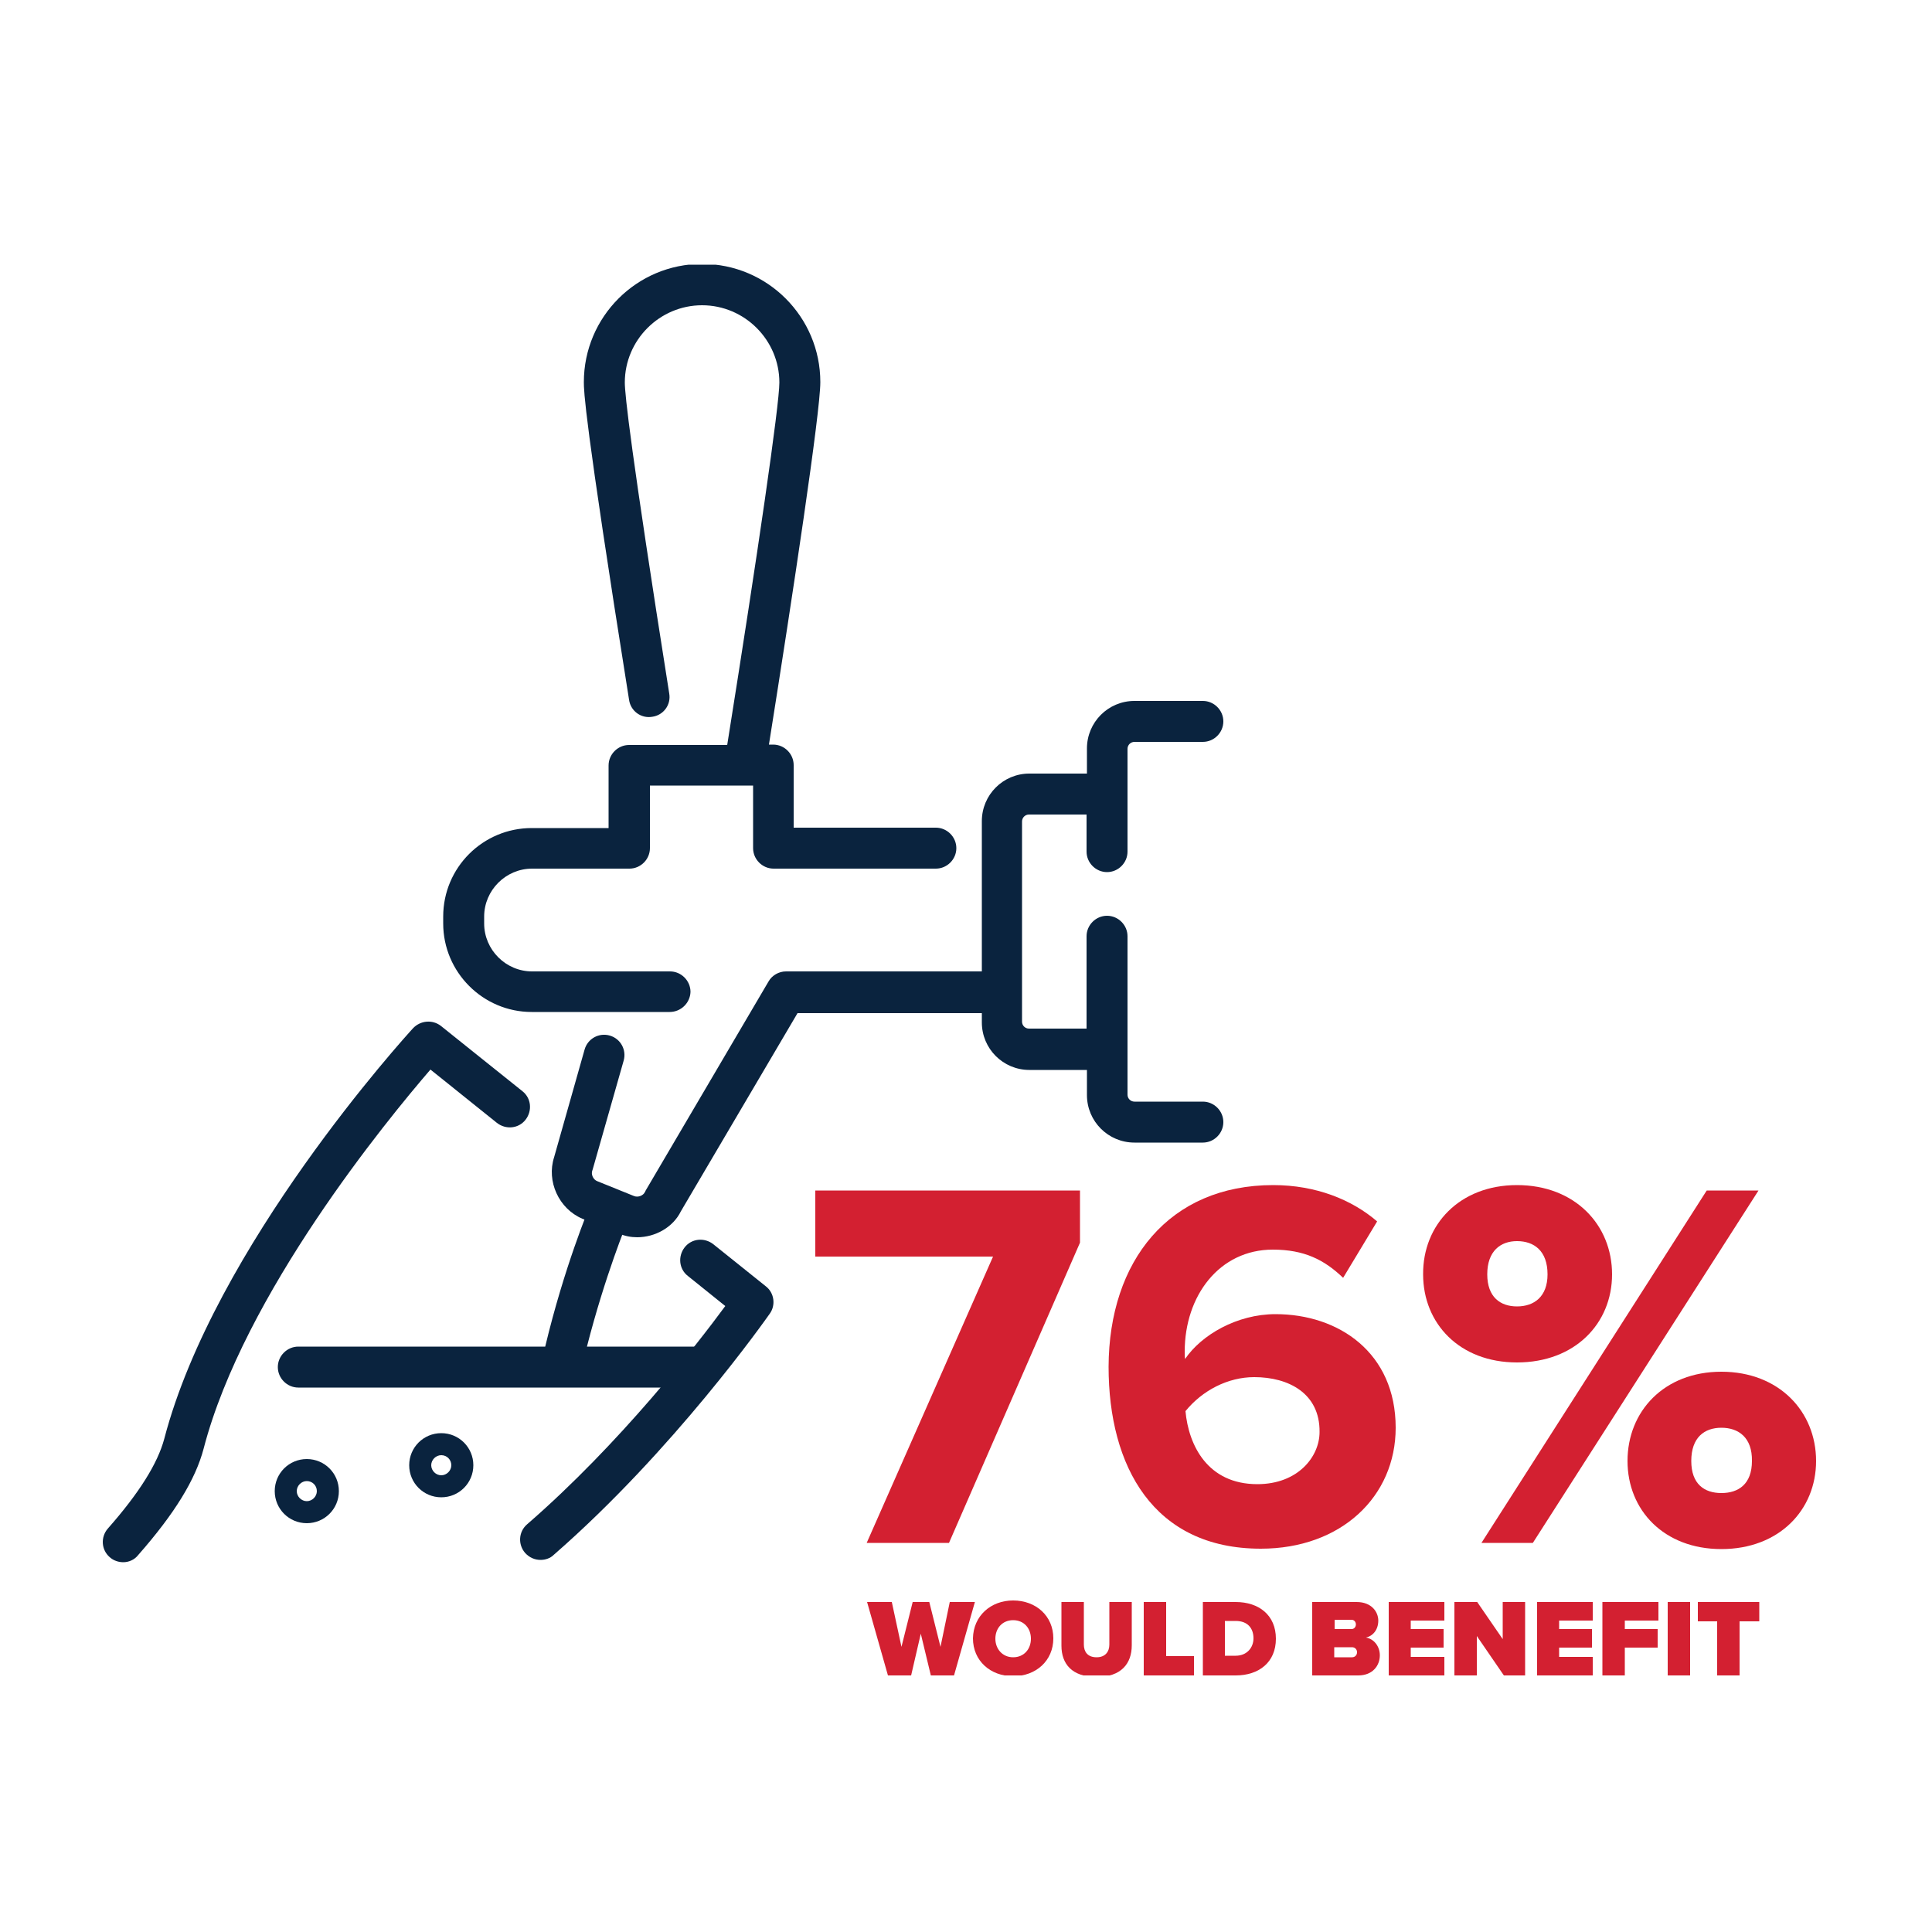
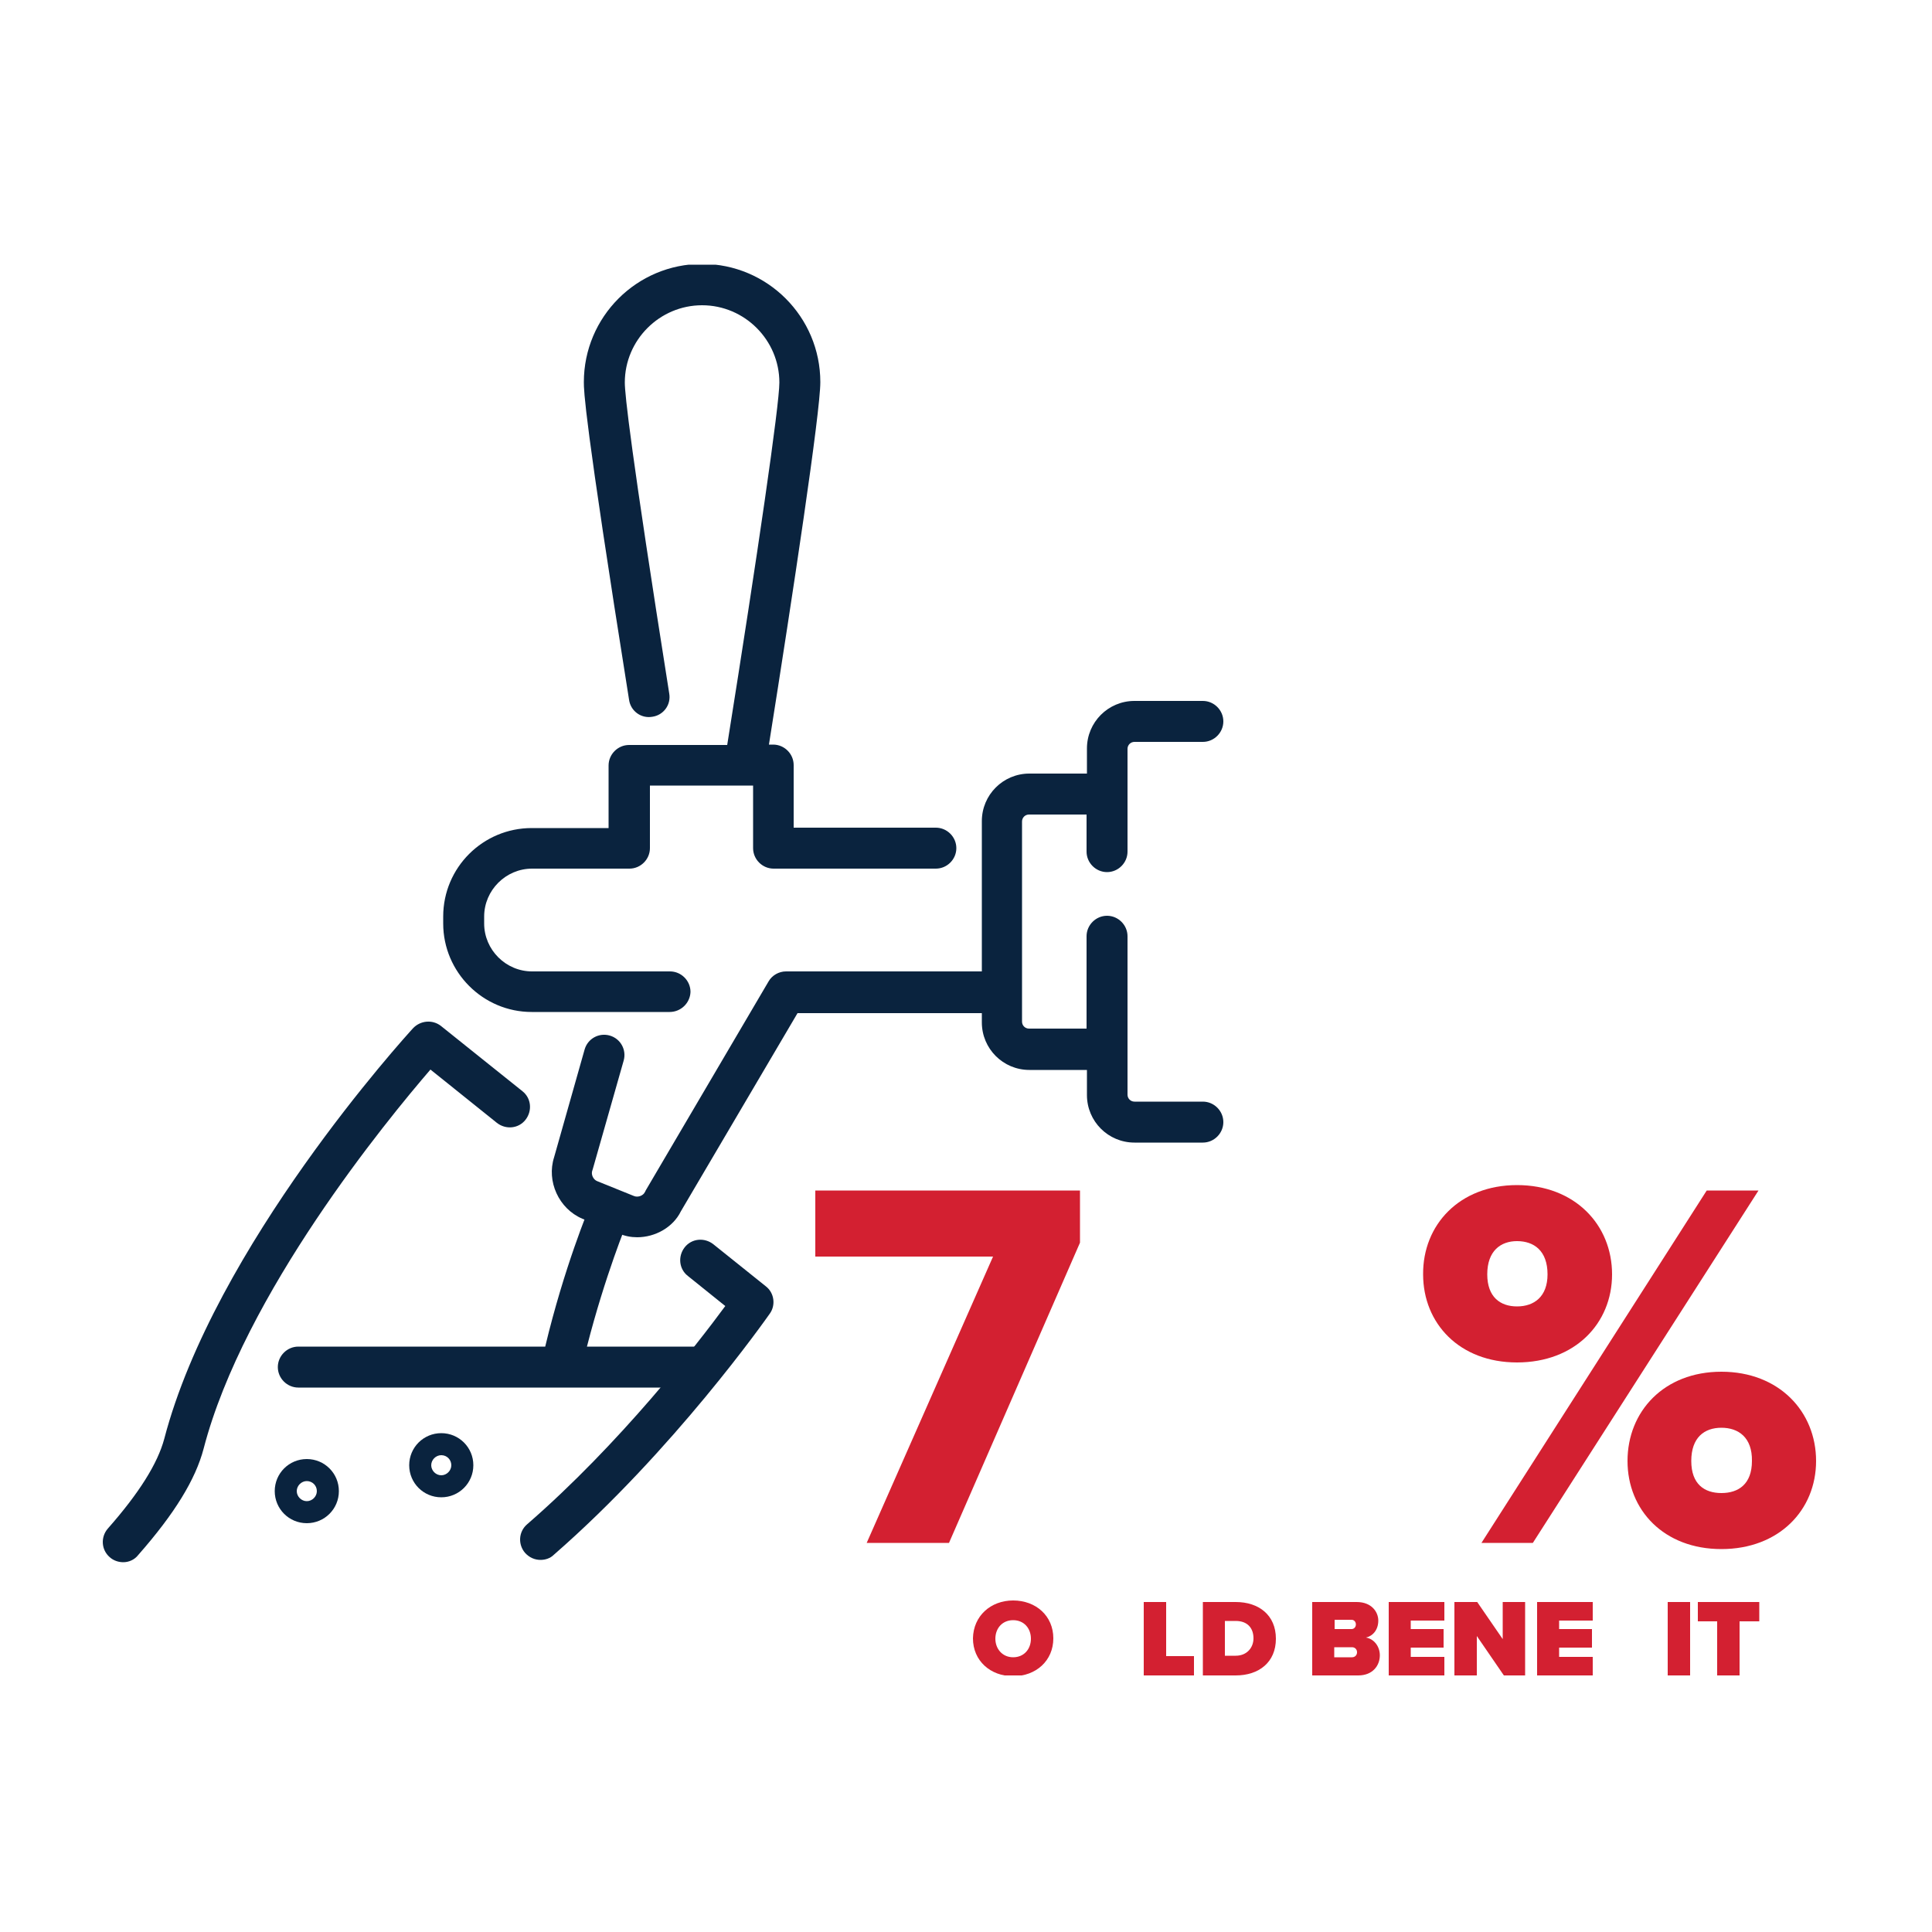
<svg xmlns="http://www.w3.org/2000/svg" xmlns:xlink="http://www.w3.org/1999/xlink" version="1.1" id="Layer_1" x="0px" y="0px" viewBox="0 0 500 500" style="enable-background:new 0 0 500 500;" xml:space="preserve">
  <style type="text/css">
	
		.st0{clip-path:url(#SVGID_00000173872748635463846290000012173162106989676190_);fill:none;stroke:#0A233E;stroke-width:3.7;stroke-linecap:round;stroke-linejoin:round;stroke-miterlimit:10;}
	.st1{fill:#FFFFFF;}
	.st2{clip-path:url(#SVGID_00000167380471538291089220000008685286049100901798_);}
	.st3{fill:#0A233E;}
	.st4{fill:#D32031;}
	.st5{clip-path:url(#SVGID_00000015337391426505148720000002380854958588892815_);}
	.st6{clip-path:url(#SVGID_00000101818508931952181540000018091291792976348832_);}
	.st7{clip-path:url(#SVGID_00000100382785988227467200000005256853397893940392_);}
	.st8{clip-path:url(#SVGID_00000162350722454788547300000007296838708811093919_);}
	.st9{clip-path:url(#SVGID_00000129168352341083434360000012789452385558997128_);}
	.st10{clip-path:url(#SVGID_00000018232462259231365100000003049548770296580740_);}
	.st11{clip-path:url(#SVGID_00000108271886324954469940000014168821783440649653_);}
	.st12{clip-path:url(#SVGID_00000155132362147550549100000007987160459995118722_);}
	.st13{clip-path:url(#SVGID_00000146462096435182402130000012094493720524384384_);}
</style>
  <g>
    <g>
      <defs>
        <rect id="SVGID_00000123428162636814438660000011165179693841475460_" x="26.6" y="68.5" width="446.8" height="365.1" />
      </defs>
      <clipPath id="SVGID_00000173869771208210561630000001905152977387606197_">
        <use xlink:href="#SVGID_00000123428162636814438660000011165179693841475460_" style="overflow:visible;" />
      </clipPath>
      <g style="clip-path:url(#SVGID_00000173869771208210561630000001905152977387606197_);">
        <path class="st3" d="M79.4,394.2c-4.6,0-8.3-3.7-8.3-8.3s3.7-8.3,8.3-8.3s8.3,3.7,8.3,8.3S84,394.2,79.4,394.2z M79.4,383.3     c-1.4,0-2.6,1.2-2.6,2.6c0,1.4,1.2,2.6,2.6,2.6c1.4,0,2.6-1.2,2.6-2.6C82,384.4,80.8,383.3,79.4,383.3z" />
      </g>
      <g style="clip-path:url(#SVGID_00000173869771208210561630000001905152977387606197_);">
        <path class="st3" d="M114.2,387.5c-4.6,0-8.3-3.7-8.3-8.3s3.7-8.3,8.3-8.3s8.3,3.7,8.3,8.3S118.8,387.5,114.2,387.5z      M114.2,376.6c-1.4,0-2.6,1.2-2.6,2.6c0,1.4,1.2,2.6,2.6,2.6c1.4,0,2.6-1.2,2.6-2.6C116.8,377.8,115.7,376.6,114.2,376.6z" />
      </g>
      <g style="clip-path:url(#SVGID_00000173869771208210561630000001905152977387606197_);">
        <path class="st3" d="M31.9,404.3c-1.2,0-2.5-0.4-3.5-1.3c-2.2-1.9-2.4-5.2-0.5-7.4c8.2-9.3,12.9-16.9,14.6-23.2     c13-49.8,62.3-104,64.4-106.3c1.9-2,5-2.3,7.2-0.6l21.1,16.9c2.3,1.8,2.6,5.1,0.8,7.4c-1.8,2.3-5.1,2.6-7.4,0.8l-17.2-13.8     c-11.2,13-48.3,58.1-58.7,98.1c-2.1,8-7.5,16.8-16.9,27.5C34.8,403.7,33.3,404.3,31.9,404.3z M139.9,403.7c-1.5,0-2.9-0.6-4-1.8     c-1.9-2.2-1.7-5.5,0.5-7.4c24.1-20.9,44.1-46.7,51.3-56.5l-9.7-7.8c-2.3-1.8-2.6-5.1-0.8-7.4c1.8-2.3,5.1-2.6,7.4-0.8l13.6,10.9     c2.2,1.7,2.6,4.9,1,7.1c-1,1.4-24.8,35.3-55.9,62.4C142.4,403.3,141.1,403.7,139.9,403.7z M164.9,320.2c-1.6,0-3.2-0.3-4.8-1     l-9.4-3.8c-6.1-2.6-9.3-9.7-7.3-15.9l7.9-27.9c0.8-2.8,3.7-4.4,6.5-3.6c2.8,0.8,4.4,3.7,3.6,6.5l-8,28.1c0,0.1-0.1,0.2-0.1,0.3     c-0.4,1,0.2,2.4,1.3,2.8l9.4,3.8c1.1,0.5,2.5-0.1,2.9-1c0.1-0.1,0.1-0.2,0.2-0.4l31.8-54.1c0.9-1.6,2.7-2.6,4.5-2.6h50.7v-38.9     c0-6.8,5.5-12.3,12.3-12.3h14.9v-6.5c0-6.8,5.5-12.3,12.3-12.3h17.7c2.9,0,5.3,2.4,5.3,5.3c0,2.9-2.4,5.3-5.3,5.3h-17.7     c-1,0-1.8,0.8-1.8,1.8v26.6c0,2.9-2.4,5.3-5.3,5.3c-2.9,0-5.3-2.4-5.3-5.3v-9.6h-14.9c-1,0-1.8,0.8-1.8,1.8v51.8     c0,1,0.8,1.8,1.8,1.8h14.9v-23.9c0-2.9,2.4-5.3,5.3-5.3c2.9,0,5.3,2.4,5.3,5.3v41c0,1,0.8,1.8,1.8,1.8h17.7     c2.9,0,5.3,2.4,5.3,5.3s-2.4,5.3-5.3,5.3h-17.7c-6.8,0-12.3-5.5-12.3-12.3v-6.5h-14.9c-6.8,0-12.3-5.5-12.3-12.3v-2.4h-47.7     l-30.2,51.3C174.2,317.6,169.6,320.2,164.9,320.2z M173.3,261.9h-35.7c-12.6,0-22.9-10.3-22.9-22.9v-1.8     c0-12.7,10.3-22.9,22.9-22.9h19.9v-16.2c0-2.9,2.4-5.3,5.3-5.3h25.4c7.9-49.5,13.5-88,13.5-93.8c0-11-9-20-20-20s-20,9-20,20     c0,3,1.5,17.4,11.5,80.5c0.5,2.9-1.5,5.6-4.4,6c-2.9,0.5-5.6-1.5-6-4.4c-11.7-73.4-11.7-80-11.7-82.2c0-16.9,13.7-30.6,30.6-30.6     s30.6,13.7,30.6,30.6c0,7.8-7.1,54.8-13.3,93.8h1.1c2.9,0,5.3,2.4,5.3,5.3v16.2h36.8c2.9,0,5.3,2.4,5.3,5.3s-2.4,5.3-5.3,5.3h-42     c-2.9,0-5.3-2.4-5.3-5.3v-16.2h-26.7v16.2c0,2.9-2.4,5.3-5.3,5.3h-25.2c-6.8,0-12.4,5.6-12.4,12.4v1.8c0,6.8,5.6,12.4,12.4,12.4     h35.7c2.9,0,5.3,2.4,5.3,5.3C178.6,259.6,176.2,261.9,173.3,261.9z" />
      </g>
      <g style="clip-path:url(#SVGID_00000173869771208210561630000001905152977387606197_);">
        <path class="st3" d="M180.4,359.1H77.2c-2.9,0-5.3-2.4-5.3-5.3c0-2.9,2.4-5.3,5.3-5.3h63.9c4.9-20.5,11.3-35.8,11.6-36.5     c1.1-2.7,4.2-3.9,6.9-2.8c2.7,1.1,3.9,4.2,2.8,6.9c-0.1,0.2-5.8,14-10.5,32.4h28.5c2.9,0,5.3,2.4,5.3,5.3     C185.7,356.7,183.4,359.1,180.4,359.1z" />
      </g>
      <g style="clip-path:url(#SVGID_00000173869771208210561630000001905152977387606197_);">
        <path class="st4" d="M257,325.2h-46v-17.1h68.5v13.5l-33.9,77.7h-21.3L257,325.2z" />
-         <path class="st4" d="M329.5,306.7c11.1,0,20.4,3.8,26.9,9.4l-8.8,14.6c-4.9-4.7-10.1-7.3-18.2-7.3c-13.8,0-22.8,11.9-22.8,26.4     c0,0.7,0,1.4,0.1,1.9c4.2-6.2,13.4-11.6,23.4-11.6c16.4,0,31.1,10,31.1,29.4c0,17.8-14.1,31.3-34.9,31.3     c-27.8,0-39.4-21.3-39.4-47.1C287,326.3,302.6,306.7,329.5,306.7z M324.6,356.4c-6.8,0-13.4,3.4-17.8,8.8     c0.8,8.8,5.7,18.9,18.6,18.9c10.5,0,16.1-7.1,16.1-13.5C341.6,360.6,333.5,356.4,324.6,356.4z" />
      </g>
      <g style="clip-path:url(#SVGID_00000173869771208210561630000001905152977387606197_);">
        <path class="st4" d="M392.6,306.7c15,0,24.6,10.3,24.6,23.1c0,12.7-9.6,22.8-24.6,22.8c-14.9,0-24.3-10.1-24.3-22.8     C368.2,317,377.7,306.7,392.6,306.7z M441.7,308.1h13.4l-58.4,91.2h-13.3L441.7,308.1z M392.6,321.2c-4.2,0-7.7,2.5-7.7,8.6     c0,5.9,3.4,8.3,7.7,8.3c4.4,0,7.9-2.5,7.9-8.3C400.5,323.7,397,321.2,392.6,321.2z M445.5,355c14.9,0,24.5,10.3,24.5,23.1     c0,12.7-9.6,22.8-24.5,22.8c-14.9,0-24.3-10.1-24.3-22.8C421.2,365.3,430.6,355,445.5,355z M445.5,369.5c-4.4,0-7.8,2.5-7.8,8.6     c0,6,3.4,8.3,7.8,8.3s7.9-2.3,7.9-8.3C453.5,372,449.9,369.5,445.5,369.5z" />
      </g>
      <g style="clip-path:url(#SVGID_00000173869771208210561630000001905152977387606197_);">
-         <path class="st4" d="M238.3,422.8l-2.5,10.8h-6l-5.4-19h6.4l2.5,11.6l2.9-11.6h4.3l2.9,11.6l2.4-11.6h6.5l-5.4,19h-6L238.3,422.8     z" />
        <path class="st4" d="M262.2,414.2c5.9,0,10.4,4,10.4,9.8c0,5.8-4.5,9.8-10.4,9.8c-5.9,0-10.4-4-10.4-9.8     C251.9,418.2,256.4,414.2,262.2,414.2z M262.2,419.3c-2.8,0-4.6,2.1-4.6,4.8c0,2.6,1.8,4.8,4.6,4.8c2.8,0,4.6-2.1,4.6-4.8     C266.8,421.4,265,419.3,262.2,419.3z" />
-         <path class="st4" d="M274.7,414.6h5.8v11c0,1.8,0.9,3.3,3.3,3.3c2.3,0,3.3-1.5,3.3-3.3v-11h5.8v11.2c0,4.7-2.7,8.2-9.1,8.2     c-6.4,0-9.1-3.4-9.1-8.1V414.6z" />
        <path class="st4" d="M296,414.6h5.8v14h7.2v5h-13V414.6z" />
        <path class="st4" d="M311.3,414.6h8.5c6,0,10.4,3.4,10.4,9.5c0,6.1-4.4,9.5-10.4,9.5h-8.5V414.6z M319.8,428.5     c2.9,0,4.6-2.1,4.6-4.5c0-2.6-1.5-4.5-4.6-4.5h-2.8v9H319.8z" />
        <path class="st4" d="M339.6,414.6h11.5c3.9,0,5.6,2.6,5.6,4.8c0,2.4-1.4,4-3.2,4.4c2,0.3,3.6,2.2,3.6,4.6c0,2.6-1.8,5.2-5.6,5.2     h-11.9V414.6z M349.8,421.6c0.6,0,1.1-0.5,1.1-1.2c0-0.7-0.5-1.2-1.1-1.2h-4.4v2.4H349.8z M349.9,428.9c0.8,0,1.3-0.6,1.3-1.3     c0-0.7-0.5-1.3-1.3-1.3h-4.6v2.6H349.9z" />
        <path class="st4" d="M359.4,414.6h14.4v4.8h-8.7v2.2h8.5v4.8h-8.5v2.4h8.7v4.8h-14.4V414.6z" />
        <path class="st4" d="M382.2,423.4v10.2h-5.8v-19h5.9l6.6,9.6v-9.6h5.8v19h-5.5L382.2,423.4z" />
        <path class="st4" d="M397.8,414.6h14.4v4.8h-8.7v2.2h8.5v4.8h-8.5v2.4h8.7v4.8h-14.4V414.6z" />
-         <path class="st4" d="M414.8,414.6h14.4v4.8h-8.7v2.2h8.5v4.8h-8.5v7.2h-5.8V414.6z" />
        <path class="st4" d="M431.6,414.6h5.8v19h-5.8V414.6z" />
        <path class="st4" d="M444.5,419.6h-5.1v-5h15.9v5h-5.1v14h-5.8V419.6z" />
      </g>
    </g>
  </g>
</svg>